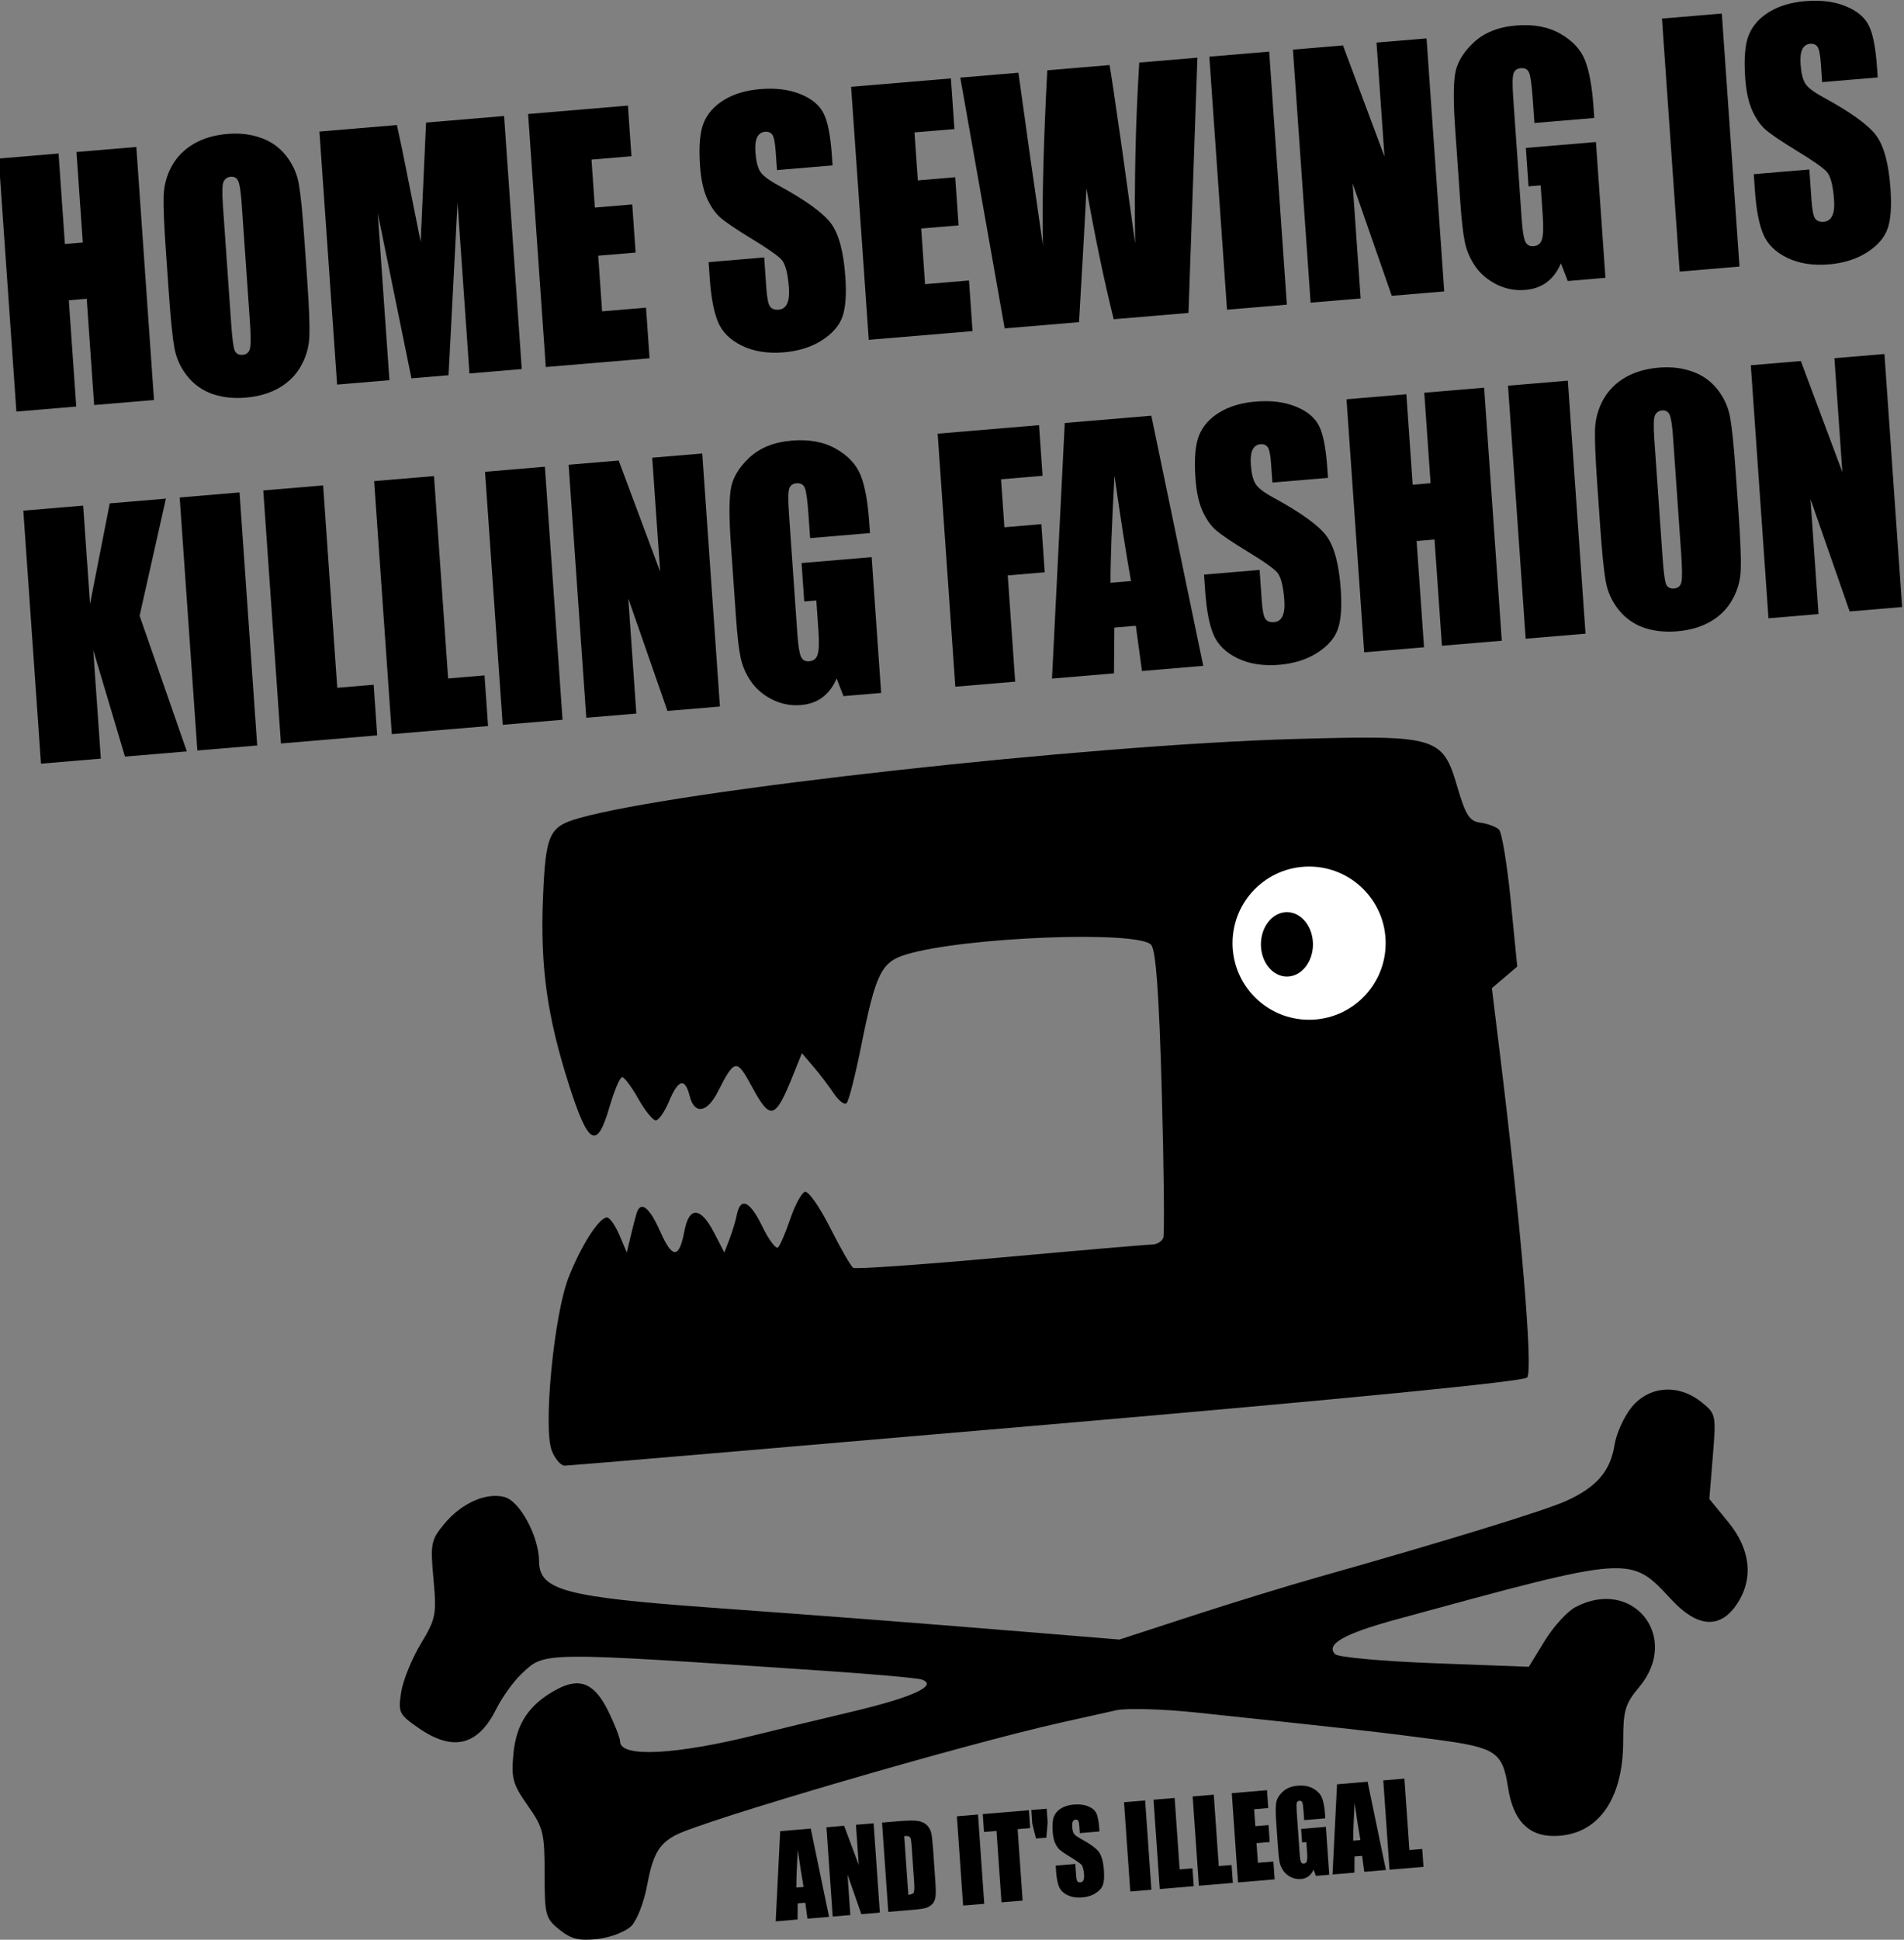
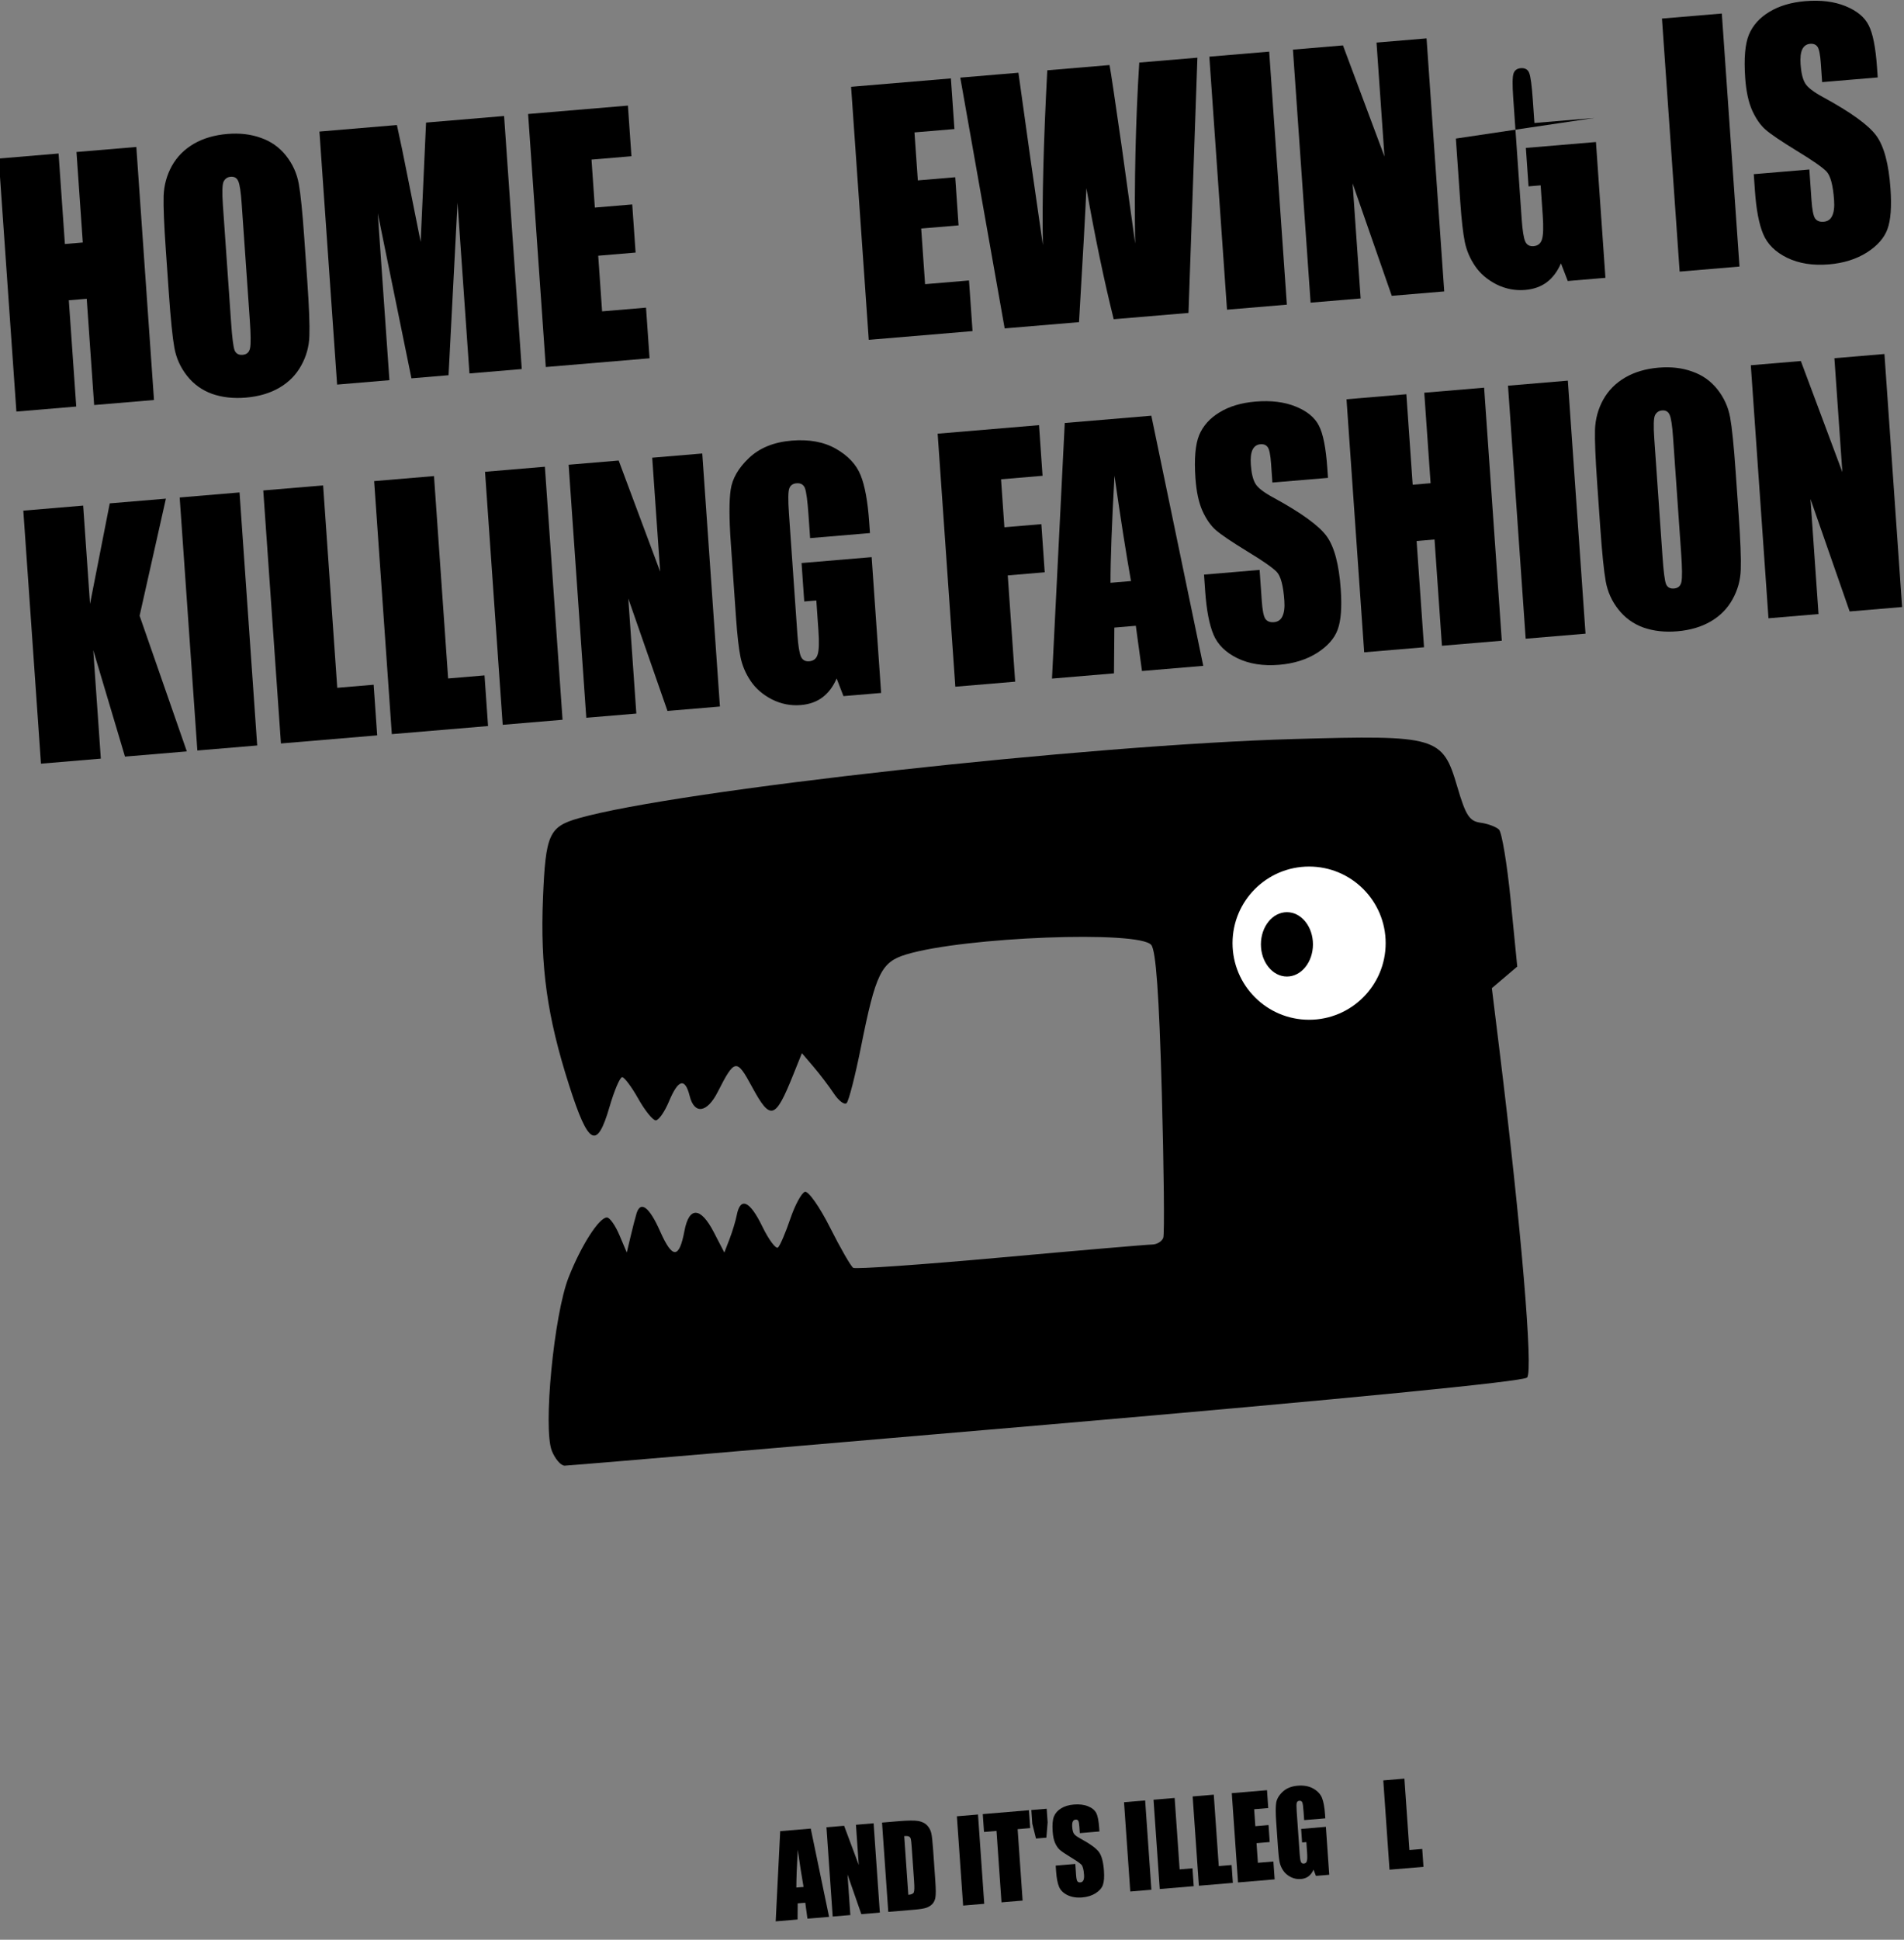
<svg xmlns="http://www.w3.org/2000/svg" xmlns:ns1="http://www.inkscape.org/namespaces/inkscape" xmlns:ns2="http://sodipodi.sourceforge.net/DTD/sodipodi-0.dtd" width="353.053" height="359.5" id="svg2" version="1.1" ns1:version="0.47 r22583" ns2:docname="Homesewing.svg">
  <rect width="100%" height="100%" fill="#808080" stroke="none" />
  <defs id="defs4">
    <ns1:perspective ns2:type="inkscape:persp3d" ns1:vp_x="0 : 526.18109 : 1" ns1:vp_y="0 : 1000 : 0" ns1:vp_z="744.09448 : 526.18109 : 1" ns1:persp3d-origin="372.04724 : 350.78739 : 1" id="perspective10" />
    <ns1:perspective id="perspective2824" ns1:persp3d-origin="0.5 : 0.33333333 : 1" ns1:vp_z="1 : 0.5 : 1" ns1:vp_y="0 : 1000 : 0" ns1:vp_x="0 : 0.5 : 1" ns2:type="inkscape:persp3d" />
    <ns1:perspective id="perspective3786" ns1:persp3d-origin="0.5 : 0.33333333 : 1" ns1:vp_z="1 : 0.5 : 1" ns1:vp_y="0 : 1000 : 0" ns1:vp_x="0 : 0.5 : 1" ns2:type="inkscape:persp3d" />
    <ns1:perspective id="perspective3814" ns1:persp3d-origin="0.5 : 0.33333333 : 1" ns1:vp_z="1 : 0.5 : 1" ns1:vp_y="0 : 1000 : 0" ns1:vp_x="0 : 0.5 : 1" ns2:type="inkscape:persp3d" />
  </defs>
  <ns2:namedview id="base" pagecolor="#ffffff" bordercolor="#666666" borderopacity="1.0" ns1:pageopacity="0.0" ns1:pageshadow="2" ns1:zoom="1.4" ns1:cx="300.60365" ns1:cy="53.991181" ns1:document-units="px" ns1:current-layer="layer1" showgrid="false" ns1:window-width="1280" ns1:window-height="949" ns1:window-x="0" ns1:window-y="24" ns1:window-maximized="1" />
  <g ns1:label="Ebene 1" ns1:groupmode="layer" id="layer1" transform="translate(-79.353,-102.13)">
    <g id="g3771" transform="translate(-712.857,-280)">
-       <path id="path3736" d="m 909.286,739.083 c 1.027,-1.048 2.328,-4.382 2.891,-7.408 1.073,-5.772 2.146,-7.708 5.197,-9.373 4.963,-2.71 53.753,-16.958 71.82,-20.974 3.575,-0.795 8.075,-1.796 10,-2.226 1.925,-0.43 8.675,-0.234 15,0.435 28.962,3.063 34.145,3.647 43.938,4.945 11.55,1.531 12.664,2.261 13.72,9 0.939,5.989 3.714,8.918 8.45,8.918 8.068,0 12.892,-6.584 12.892,-17.597 0,-5.677 0.357,-6.881 2.959,-9.988 7.763,-9.266 -1.154,-20.455 -11.818,-14.829 -1.517,0.801 -4.083,3.616 -5.7,6.257 l -2.941,4.801 -17.461,-0.657 c -9.604,-0.361 -17.909,-1.114 -18.457,-1.673 -1.807,-1.844 1.642,-3.796 11.418,-6.464 43.912,-11.983 43.226,-11.934 50.995,-3.602 4.723,5.065 8.858,5.412 11.937,1 3.296,-4.722 2.776,-10.262 -1.446,-15.418 l -3.514,-4.291 0.643,-7.87 c 0.631,-7.72 0.591,-7.912 -2.121,-10.088 -4.233,-3.397 -9.664,-3.009 -12.906,0.921 -1.424,1.727 -2.867,4.912 -3.207,7.078 -0.755,4.814 -3.341,7.791 -8.981,10.336 -4.012,1.811 -22.807,7.583 -45.901,14.096 -5.5,1.551 -16.057,4.793 -23.459,7.203 l -13.459,4.382 -14.541,-1.195 c -22.654,-1.861 -37.757,-3.026 -61.041,-4.71 -27.227,-1.969 -31.978,-3.241 -32.022,-8.575 -0.038,-4.652 -3.57,-11.209 -6.433,-11.942 -3.447,-0.883 -8,1.164 -11.188,5.03 -2.429,2.945 -2.56,3.624 -1.962,10.183 0.6,6.59 0.453,7.338 -2.364,12.01 -1.653,2.74 -3.285,6.77 -3.627,8.955 -0.587,3.745 -0.402,4.127 3.219,6.637 6.37,4.416 10.996,3.306 14.374,-3.45 1.101,-2.203 3.196,-5.133 4.653,-6.512 4.475,-4.233 2.934,-4.216 56.35,-0.627 9.075,0.61 17.142,1.333 17.927,1.607 3.118,1.089 -1.632,3.278 -12.928,5.958 -6.325,1.501 -14.2,3.403 -17.5,4.228 -15.201,3.8 -25.5,4.324 -25.5,1.297 0,-0.629 -0.986,-3.159 -2.192,-5.621 -2.514,-5.135 -5.248,-6.318 -9.45,-4.088 -5.155,2.736 -7.606,6.331 -8.134,11.932 -0.433,4.601 -0.135,5.69 2.644,9.637 2.886,4.1 3.132,5.092 3.132,12.626 0,7.702 0.159,8.304 2.75,10.39 2.175,1.751 3.663,2.11 7.112,1.717 2.399,-0.273 5.203,-1.355 6.23,-2.403 z" style="fill:#000000;fill-opacity:1" />
      <path id="path2946" d="m 894.537,651.021 c -1.655,-4.127 0.393,-25.285 3.114,-32.168 2.345,-5.932 5.646,-11.082 7.103,-11.082 0.511,0 1.548,1.462 2.305,3.25 l 1.376,3.25 0.711,-3 c 0.391,-1.65 0.884,-3.562 1.096,-4.25 0.749,-2.432 2.379,-1.194 4.377,3.324 2.269,5.13 3.532,5.112 4.502,-0.063 0.862,-4.597 3.007,-4.503 5.46,0.239 l 1.94,3.75 0.964,-2.5 c 0.53,-1.375 1.131,-3.363 1.335,-4.417 0.667,-3.448 2.417,-2.696 4.71,2.023 1.239,2.55 2.569,4.324 2.956,3.944 0.387,-0.38 1.409,-2.77 2.27,-5.31 0.861,-2.54 2.078,-4.788 2.703,-4.997 0.626,-0.209 2.722,2.768 4.659,6.614 1.937,3.846 3.876,7.212 4.308,7.479 0.432,0.267 12.706,-0.592 27.275,-1.91 14.569,-1.318 27.228,-2.403 28.132,-2.411 0.904,-0.009 1.84,-0.578 2.081,-1.266 0.241,-0.688 0.117,-12.841 -0.277,-27.008 -0.502,-18.081 -1.084,-26.202 -1.954,-27.25 -2.264,-2.728 -34.574,-1.487 -45.378,1.743 -4.695,1.404 -5.706,3.457 -8.442,17.142 -1.069,5.349 -2.27,10.04 -2.669,10.424 -0.399,0.384 -1.463,-0.412 -2.365,-1.769 -0.902,-1.357 -2.605,-3.596 -3.783,-4.976 l -2.142,-2.508 -1.597,3.976 c -3.365,8.377 -4.223,8.619 -7.702,2.177 -2.804,-5.192 -3.18,-5.129 -6.317,1.048 -1.968,3.874 -4.319,4.214 -5.189,0.75 -0.867,-3.454 -2.122,-3.128 -3.846,1 -0.804,1.925 -1.907,3.5 -2.45,3.5 -0.543,0 -1.999,-1.8 -3.235,-4 -1.236,-2.2 -2.583,-4 -2.993,-4 -0.41,0 -1.464,2.475 -2.344,5.5 -2.334,8.028 -3.907,7.194 -7.482,-3.968 -4.092,-12.775 -5.379,-21.977 -4.856,-34.715 0.487,-11.854 1.11,-13.242 6.653,-14.818 18.18,-5.167 94.362,-13.595 132.642,-14.673 26.545,-0.748 27.506,-0.467 30.242,8.849 1.564,5.324 2.246,6.378 4.308,6.66 1.347,0.184 2.887,0.756 3.421,1.272 0.534,0.515 1.516,6.44 2.181,13.165 l 1.209,12.228 -2.355,2 -2.355,2 1.414,11.5 c 4.026,32.737 6.286,59.519 5.12,60.666 -0.754,0.742 -33.222,3.927 -89.186,8.751 -48.4,4.172 -88.574,7.585 -89.275,7.584 -0.701,-7.1e-4 -1.771,-1.239 -2.377,-2.751 z" style="fill:#000000;fill-opacity:1" />
      <g transform="translate(0.505,-0.505)" id="g3767">
        <path ns2:type="arc" style="fill:#ffffff;fill-opacity:1;stroke:none" id="path3761" ns2:cx="1344.0178" ns2:cy="326.20148" ns2:rx="13.482142" ns2:ry="13.482142" d="m 1357.5,326.201 c 0,7.446 -6.036,13.482 -13.482,13.482 -7.446,0 -13.482,-6.036 -13.482,-13.482 0,-7.446 6.036,-13.482 13.482,-13.482 7.446,0 13.482,6.036 13.482,13.482 z" transform="matrix(1.053,0,0,1.053,-380.804,213.946)" />
        <path ns2:type="arc" style="fill:#000000;fill-opacity:1;stroke:none" id="path3763" ns2:cx="1337.7678" ns2:cy="319.23718" ns2:rx="5.2678571" ns2:ry="5.2678571" d="m 1343.036,319.237 c 0,2.909 -2.358,5.268 -5.268,5.268 -2.909,0 -5.268,-2.358 -5.268,-5.268 0,-2.909 2.358,-5.268 5.268,-5.268 2.909,0 5.268,2.358 5.268,5.268 z" transform="matrix(0.916,0,0,1.132,-195.058,196.282)" />
      </g>
      <g transform="matrix(0.951,-0.08,0.073,1.045,0,0)" style="font-size:56.767px;font-style:normal;font-weight:normal;text-align:start;line-height:110%;writing-mode:lr-tb;text-anchor:start;fill:#000000;fill-opacity:1;stroke:none;font-family:Bitstream Vera Sans" id="text2932">
        <path d="m 824.693,454.875 0,44.876 -11.669,0 0,-18.848 -3.492,0 0,18.848 -11.669,0 0,-44.876 11.669,0 0,16.049 3.492,0 0,-16.049 11.669,0" style="font-variant:normal;font-weight:bold;font-stretch:normal;line-height:110%;fill:#000000;font-family:Impact;-inkscape-font-specification:Impact Bold" id="path3895" />
        <path d="m 856.015,481.152 c -3e-5,4.509 -0.111,7.706 -0.333,9.59 -0.203,1.866 -0.869,3.576 -1.996,5.128 -1.109,1.552 -2.615,2.744 -4.518,3.576 -1.903,0.832 -4.121,1.247 -6.652,1.247 -2.402,-10e-6 -4.564,-0.388 -6.486,-1.164 -1.903,-0.795 -3.437,-1.977 -4.601,-3.548 -1.164,-1.571 -1.857,-3.28 -2.079,-5.128 -0.222,-1.848 -0.333,-5.082 -0.333,-9.701 l 0,-7.678 c 0,-4.509 0.102,-7.696 0.305,-9.563 0.222,-1.885 0.887,-3.603 1.996,-5.156 1.127,-1.552 2.642,-2.744 4.546,-3.576 1.903,-0.832 4.121,-1.247 6.652,-1.247 2.402,5e-5 4.555,0.397 6.458,1.192 1.922,0.776 3.465,1.95 4.629,3.52 1.164,1.571 1.857,3.28 2.079,5.128 0.222,1.848 0.333,5.082 0.333,9.701 l 0,7.678 M 844.346,466.406 c -10e-6,-2.088 -0.12,-3.419 -0.36,-3.991 -0.222,-0.591 -0.693,-0.887 -1.414,-0.887 -0.61,3e-5 -1.081,0.24 -1.414,0.721 -0.314,0.462 -0.471,1.848 -0.471,4.158 l 0,20.955 c -2e-5,2.606 0.102,4.213 0.305,4.823 0.222,0.61 0.721,0.915 1.497,0.915 0.795,10e-6 1.303,-0.351 1.524,-1.053 0.222,-0.702 0.333,-2.375 0.333,-5.017 l 0,-20.622" style="font-variant:normal;font-weight:bold;font-stretch:normal;line-height:110%;fill:#000000;font-family:Impact;-inkscape-font-specification:Impact Bold" id="path3897" />
        <path d="m 896.4,454.875 0,44.876 -10.2,0 0,-30.296 -4.075,30.296 -7.234,0 -4.296,-29.603 0,29.603 -10.2,0 0,-44.876 15.106,0 c 0.443,2.698 0.915,5.876 1.414,9.535 l 1.608,11.42 2.661,-20.955 15.217,0" style="font-variant:normal;font-weight:bold;font-stretch:normal;line-height:110%;fill:#000000;font-family:Impact;-inkscape-font-specification:Impact Bold" id="path3899" />
        <path d="m 901.085,454.875 19.458,0 0,8.981 -7.789,0 0,8.509 7.29,0 0,8.537 -7.29,0 0,9.868 8.565,0 0,8.981 -20.234,0 0,-44.876" style="font-variant:normal;font-weight:bold;font-stretch:normal;line-height:110%;fill:#000000;font-family:Impact;-inkscape-font-specification:Impact Bold" id="path3901" />
-         <path d="m 959.404,468.457 -10.838,0 0,-3.326 c -2e-5,-1.552 -0.139,-2.541 -0.416,-2.966 -0.277,-0.425 -0.739,-0.637 -1.386,-0.638 -0.702,3e-5 -1.238,0.286 -1.608,0.859 -0.351,0.573 -0.527,1.441 -0.527,2.606 -10e-6,1.497 0.203,2.624 0.61,3.382 0.388,0.758 1.488,1.672 3.298,2.744 5.193,3.086 8.463,5.618 9.812,7.595 1.349,1.977 2.023,5.165 2.023,9.563 -3e-5,3.197 -0.379,5.553 -1.136,7.068 -0.739,1.515 -2.181,2.79 -4.324,3.825 -2.144,1.016 -4.638,1.524 -7.484,1.524 -3.123,-10e-6 -5.793,-0.591 -8.011,-1.774 -2.199,-1.183 -3.64,-2.689 -4.324,-4.518 -0.684,-1.829 -1.026,-4.426 -1.026,-7.789 l 0,-2.938 10.838,0 0,5.46 c -10e-6,1.682 0.148,2.763 0.443,3.243 0.314,0.48 0.859,0.721 1.635,0.721 0.776,10e-6 1.349,-0.305 1.719,-0.915 0.388,-0.61 0.582,-1.515 0.582,-2.716 -2e-5,-2.642 -0.36,-4.37 -1.081,-5.183 -0.739,-0.813 -2.559,-2.171 -5.46,-4.075 -2.901,-1.922 -4.823,-3.317 -5.765,-4.185 -0.942,-0.868 -1.728,-2.07 -2.356,-3.603 -0.61,-1.534 -0.915,-3.492 -0.915,-5.876 0,-3.437 0.434,-5.95 1.303,-7.539 0.887,-1.589 2.31,-2.827 4.269,-3.714 1.959,-0.905 4.324,-1.358 7.096,-1.358 3.03,5e-5 5.608,0.49 7.733,1.469 2.144,0.979 3.557,2.217 4.241,3.714 0.702,1.478 1.053,4.001 1.053,7.567 l 0,1.774" style="font-variant:normal;font-weight:bold;font-stretch:normal;line-height:110%;fill:#000000;font-family:Impact;-inkscape-font-specification:Impact Bold" id="path3903" />
        <path d="m 964.06,454.875 19.458,0 0,8.981 -7.789,0 0,8.509 7.29,0 0,8.537 -7.29,0 0,9.868 8.565,0 0,8.981 -20.234,0 0,-44.876" style="font-variant:normal;font-weight:bold;font-stretch:normal;line-height:110%;fill:#000000;font-family:Impact;-inkscape-font-specification:Impact Bold" id="path3905" />
        <path d="m 1031.582,454.875 -5.183,44.876 -14.58,0 c -1.331,-6.893 -2.504,-14.728 -3.52,-23.505 -0.462,3.751 -1.543,11.586 -3.243,23.505 l -14.497,0 -5.211,-44.876 11.337,0 1.192,15.661 1.22,15.106 c 0.425,-7.816 1.497,-18.072 3.215,-30.767 l 12.141,0 c 0.166,1.312 0.591,6.246 1.275,14.801 l 1.275,17.047 c 0.647,-10.847 1.728,-21.463 3.243,-31.848 l 11.337,0" style="font-variant:normal;font-weight:bold;font-stretch:normal;line-height:110%;fill:#000000;font-family:Impact;-inkscape-font-specification:Impact Bold" id="path3907" />
        <path d="m 1045.579,454.875 0,44.876 -11.669,0 0,-44.876 11.669,0" style="font-variant:normal;font-weight:bold;font-stretch:normal;line-height:110%;fill:#000000;font-family:Impact;-inkscape-font-specification:Impact Bold" id="path3909" />
        <path d="m 1076.263,454.875 0,44.876 -10.228,0 -6.07,-20.401 0,20.401 -9.757,0 0,-44.876 9.757,0 6.542,20.207 0,-20.207 9.757,0" style="font-variant:normal;font-weight:bold;font-stretch:normal;line-height:110%;fill:#000000;font-family:Impact;-inkscape-font-specification:Impact Bold" id="path3911" />
-         <path d="m 1107.696,471.395 -11.669,0 0,-4.075 c 0,-2.569 -0.111,-4.176 -0.333,-4.823 -0.222,-0.647 -0.748,-0.97 -1.58,-0.97 -0.721,3e-5 -1.21,0.277 -1.469,0.832 -0.259,0.554 -0.388,1.977 -0.388,4.269 l 0,21.537 c -1e-4,2.014 0.129,3.345 0.388,3.991 0.259,0.628 0.776,0.942 1.552,0.942 0.85,10e-6 1.423,-0.36 1.719,-1.081 0.314,-0.721 0.471,-2.125 0.471,-4.213 l 0,-5.322 -2.356,0 0,-6.819 13.665,0 0,24.087 -7.345,0 -1.081,-3.215 c -0.795,1.386 -1.802,2.43 -3.021,3.132 -1.201,0.684 -2.624,1.026 -4.269,1.026 -1.959,-10e-6 -3.797,-0.471 -5.516,-1.414 -1.7,-0.961 -2.994,-2.144 -3.881,-3.548 -0.887,-1.404 -1.441,-2.873 -1.663,-4.407 -0.222,-1.552 -0.333,-3.871 -0.333,-6.957 l 0,-13.332 c 0,-4.287 0.231,-7.401 0.693,-9.341 0.462,-1.94 1.783,-3.714 3.964,-5.322 2.199,-1.626 5.035,-2.439 8.509,-2.439 3.419,5e-5 6.255,0.702 8.509,2.107 2.254,1.404 3.724,3.077 4.407,5.017 0.684,1.922 1.026,4.721 1.026,8.399 l 0,1.94" style="font-variant:normal;font-weight:bold;font-stretch:normal;line-height:110%;fill:#000000;font-family:Impact;-inkscape-font-specification:Impact Bold" id="path3913" />
+         <path d="m 1107.696,471.395 -11.669,0 0,-4.075 c 0,-2.569 -0.111,-4.176 -0.333,-4.823 -0.222,-0.647 -0.748,-0.97 -1.58,-0.97 -0.721,3e-5 -1.21,0.277 -1.469,0.832 -0.259,0.554 -0.388,1.977 -0.388,4.269 l 0,21.537 c -1e-4,2.014 0.129,3.345 0.388,3.991 0.259,0.628 0.776,0.942 1.552,0.942 0.85,10e-6 1.423,-0.36 1.719,-1.081 0.314,-0.721 0.471,-2.125 0.471,-4.213 l 0,-5.322 -2.356,0 0,-6.819 13.665,0 0,24.087 -7.345,0 -1.081,-3.215 c -0.795,1.386 -1.802,2.43 -3.021,3.132 -1.201,0.684 -2.624,1.026 -4.269,1.026 -1.959,-10e-6 -3.797,-0.471 -5.516,-1.414 -1.7,-0.961 -2.994,-2.144 -3.881,-3.548 -0.887,-1.404 -1.441,-2.873 -1.663,-4.407 -0.222,-1.552 -0.333,-3.871 -0.333,-6.957 l 0,-13.332 l 0,1.94" style="font-variant:normal;font-weight:bold;font-stretch:normal;line-height:110%;fill:#000000;font-family:Impact;-inkscape-font-specification:Impact Bold" id="path3913" />
        <path d="m 1133.834,454.875 0,44.876 -11.669,0 0,-44.876 11.669,0" style="font-variant:normal;font-weight:bold;font-stretch:normal;line-height:110%;fill:#000000;font-family:Impact;-inkscape-font-specification:Impact Bold" id="path3915" />
        <path d="m 1163.188,468.457 -10.838,0 0,-3.326 c 0,-1.552 -0.139,-2.541 -0.416,-2.966 -0.277,-0.425 -0.739,-0.637 -1.386,-0.638 -0.702,3e-5 -1.238,0.286 -1.608,0.859 -0.351,0.573 -0.527,1.441 -0.527,2.606 0,1.497 0.203,2.624 0.61,3.382 0.388,0.758 1.488,1.672 3.299,2.744 5.192,3.086 8.463,5.618 9.812,7.595 1.349,1.977 2.023,5.165 2.023,9.563 0,3.197 -0.379,5.553 -1.136,7.068 -0.739,1.515 -2.18,2.79 -4.324,3.825 -2.144,1.016 -4.638,1.524 -7.484,1.524 -3.123,-10e-6 -5.793,-0.591 -8.011,-1.774 -2.199,-1.183 -3.64,-2.689 -4.324,-4.518 -0.684,-1.829 -1.026,-4.426 -1.026,-7.789 l 0,-2.938 10.838,0 0,5.46 c 0,1.682 0.148,2.763 0.444,3.243 0.314,0.48 0.859,0.721 1.635,0.721 0.776,10e-6 1.349,-0.305 1.718,-0.915 0.388,-0.61 0.582,-1.515 0.582,-2.716 0,-2.642 -0.36,-4.37 -1.081,-5.183 -0.739,-0.813 -2.559,-2.171 -5.46,-4.075 -2.901,-1.922 -4.823,-3.317 -5.765,-4.185 -0.942,-0.868 -1.728,-2.07 -2.356,-3.603 -0.61,-1.534 -0.915,-3.492 -0.915,-5.876 0,-3.437 0.434,-5.95 1.303,-7.539 0.887,-1.589 2.31,-2.827 4.269,-3.714 1.959,-0.905 4.324,-1.358 7.096,-1.358 3.03,5e-5 5.608,0.49 7.733,1.469 2.143,0.979 3.557,2.217 4.241,3.714 0.702,1.478 1.053,4.001 1.053,7.567 l 0,1.774" style="font-variant:normal;font-weight:bold;font-stretch:normal;line-height:110%;fill:#000000;font-family:Impact;-inkscape-font-specification:Impact Bold" id="path3917" />
        <path d="m 825.664,517.319 -6.68,20.262 7.318,24.614 -12.057,0 -4.712,-19.236 0,19.236 -11.669,0 0,-44.876 11.669,0 0,17.435 5.183,-17.435 10.949,0" style="font-variant:normal;font-weight:bold;font-stretch:normal;line-height:110%;fill:#000000;font-family:Impact;-inkscape-font-specification:Impact Bold" id="path3919" />
        <path d="m 840.022,517.319 0,44.876 -11.669,0 0,-44.876 11.669,0" style="font-variant:normal;font-weight:bold;font-stretch:normal;line-height:110%;fill:#000000;font-family:Impact;-inkscape-font-specification:Impact Bold" id="path3921" />
        <path d="m 856.32,517.319 0,35.895 7.096,0 0,8.981 -18.765,0 0,-44.876 11.669,0" style="font-variant:normal;font-weight:bold;font-stretch:normal;line-height:110%;fill:#000000;font-family:Impact;-inkscape-font-specification:Impact Bold" id="path3923" />
        <path d="m 877.94,517.319 0,35.895 7.096,0 0,8.981 -18.765,0 0,-44.876 11.669,0" style="font-variant:normal;font-weight:bold;font-stretch:normal;line-height:110%;fill:#000000;font-family:Impact;-inkscape-font-specification:Impact Bold" id="path3925" />
        <path d="m 899.56,517.319 0,44.876 -11.669,0 0,-44.876 11.669,0" style="font-variant:normal;font-weight:bold;font-stretch:normal;line-height:110%;fill:#000000;font-family:Impact;-inkscape-font-specification:Impact Bold" id="path3927" />
        <path d="m 930.244,517.319 0,44.876 -10.228,0 -6.07,-20.401 0,20.401 -9.757,0 0,-44.876 9.757,0 6.541,20.207 0,-20.207 9.757,0" style="font-variant:normal;font-weight:bold;font-stretch:normal;line-height:110%;fill:#000000;font-family:Impact;-inkscape-font-specification:Impact Bold" id="path3929" />
        <path d="m 961.677,533.839 -11.669,0 0,-4.075 c -2e-5,-2.569 -0.111,-4.176 -0.333,-4.823 -0.222,-0.647 -0.748,-0.97 -1.58,-0.97 -0.721,4e-5 -1.21,0.277 -1.469,0.832 -0.259,0.554 -0.388,1.977 -0.388,4.269 l 0,21.537 c -2e-5,2.014 0.129,3.345 0.388,3.991 0.259,0.628 0.776,0.942 1.552,0.942 0.85,0 1.423,-0.36 1.719,-1.081 0.314,-0.721 0.471,-2.125 0.471,-4.213 l 0,-5.322 -2.356,0 0,-6.819 13.665,0 0,24.087 -7.345,0 -1.081,-3.215 c -0.795,1.386 -1.802,2.43 -3.021,3.132 -1.201,0.684 -2.624,1.026 -4.269,1.026 -1.959,0 -3.797,-0.471 -5.516,-1.414 -1.7,-0.961 -2.994,-2.144 -3.881,-3.548 -0.887,-1.404 -1.441,-2.873 -1.663,-4.407 -0.222,-1.552 -0.333,-3.871 -0.333,-6.957 l 0,-13.332 c -10e-6,-4.287 0.231,-7.401 0.693,-9.341 0.462,-1.94 1.783,-3.714 3.964,-5.322 2.199,-1.626 5.035,-2.439 8.509,-2.439 3.419,4e-5 6.255,0.702 8.509,2.107 2.254,1.404 3.723,3.077 4.407,5.017 0.684,1.922 1.026,4.721 1.026,8.399 l 0,1.94" style="font-variant:normal;font-weight:bold;font-stretch:normal;line-height:110%;fill:#000000;font-family:Impact;-inkscape-font-specification:Impact Bold" id="path3931" />
        <path d="m 976.145,517.319 19.763,0 0,8.981 -8.094,0 0,8.509 7.207,0 0,8.537 -7.207,0 0,18.848 -11.669,0 0,-44.876" style="font-variant:normal;font-weight:bold;font-stretch:normal;line-height:110%;fill:#000000;font-family:Impact;-inkscape-font-specification:Impact Bold" id="path3933" />
        <path d="m 1017.806,517.319 6.68,44.876 -11.947,0 -0.582,-8.066 -4.186,0 -0.693,8.066 -12.085,0 5.932,-44.876 16.88,0 m -6.181,28.855 c -0.591,-5.082 -1.183,-11.355 -1.774,-18.821 -1.183,8.574 -1.922,14.848 -2.217,18.821 l 3.991,0" style="font-variant:normal;font-weight:bold;font-stretch:normal;line-height:110%;fill:#000000;font-family:Impact;-inkscape-font-specification:Impact Bold" id="path3935" />
        <path d="m 1051.206,530.901 -10.838,0 0,-3.326 c 0,-1.552 -0.139,-2.541 -0.416,-2.966 -0.277,-0.425 -0.739,-0.637 -1.386,-0.638 -0.702,4e-5 -1.238,0.286 -1.608,0.859 -0.351,0.573 -0.527,1.441 -0.527,2.606 0,1.497 0.203,2.624 0.61,3.382 0.388,0.758 1.488,1.672 3.299,2.744 5.192,3.086 8.463,5.618 9.812,7.595 1.349,1.977 2.023,5.165 2.023,9.563 0,3.197 -0.379,5.553 -1.136,7.068 -0.739,1.515 -2.181,2.79 -4.324,3.825 -2.143,1.016 -4.638,1.524 -7.484,1.524 -3.123,0 -5.793,-0.591 -8.011,-1.774 -2.199,-1.183 -3.64,-2.689 -4.324,-4.518 -0.684,-1.829 -1.026,-4.426 -1.026,-7.789 l 0,-2.938 10.838,0 0,5.46 c 0,1.682 0.148,2.763 0.444,3.243 0.314,0.48 0.859,0.721 1.635,0.721 0.776,0 1.349,-0.305 1.719,-0.915 0.388,-0.61 0.582,-1.515 0.582,-2.716 -10e-5,-2.642 -0.36,-4.37 -1.081,-5.183 -0.739,-0.813 -2.559,-2.171 -5.46,-4.075 -2.901,-1.922 -4.823,-3.317 -5.765,-4.185 -0.942,-0.868 -1.728,-2.07 -2.356,-3.603 -0.61,-1.534 -0.915,-3.492 -0.915,-5.876 0,-3.437 0.434,-5.95 1.303,-7.539 0.887,-1.589 2.31,-2.827 4.269,-3.714 1.959,-0.905 4.324,-1.358 7.096,-1.358 3.03,4e-5 5.608,0.49 7.733,1.469 2.143,0.979 3.557,2.217 4.241,3.714 0.702,1.478 1.053,4.001 1.053,7.567 l 0,1.774" style="font-variant:normal;font-weight:bold;font-stretch:normal;line-height:110%;fill:#000000;font-family:Impact;-inkscape-font-specification:Impact Bold" id="path3937" />
        <path d="m 1082.694,517.319 0,44.876 -11.669,0 0,-18.848 -3.493,0 0,18.848 -11.669,0 0,-44.876 11.669,0 0,16.049 3.493,0 0,-16.049 11.669,0" style="font-variant:normal;font-weight:bold;font-stretch:normal;line-height:110%;fill:#000000;font-family:Impact;-inkscape-font-specification:Impact Bold" id="path3939" />
        <path d="m 1099.02,517.319 0,44.876 -11.669,0 0,-44.876 11.669,0" style="font-variant:normal;font-weight:bold;font-stretch:normal;line-height:110%;fill:#000000;font-family:Impact;-inkscape-font-specification:Impact Bold" id="path3941" />
        <path d="m 1130.314,543.596 c -10e-5,4.509 -0.111,7.706 -0.333,9.59 -0.203,1.866 -0.869,3.576 -1.996,5.128 -1.109,1.552 -2.615,2.744 -4.518,3.576 -1.903,0.832 -4.121,1.247 -6.652,1.247 -2.402,0 -4.564,-0.388 -6.486,-1.164 -1.903,-0.795 -3.437,-1.977 -4.601,-3.548 -1.164,-1.571 -1.857,-3.28 -2.079,-5.128 -0.222,-1.848 -0.333,-5.082 -0.333,-9.701 l 0,-7.678 c 0,-4.509 0.102,-7.696 0.305,-9.563 0.222,-1.885 0.887,-3.603 1.996,-5.156 1.127,-1.552 2.643,-2.744 4.546,-3.576 1.903,-0.831 4.121,-1.247 6.652,-1.247 2.402,4e-5 4.555,0.397 6.458,1.192 1.922,0.776 3.465,1.95 4.629,3.52 1.164,1.571 1.857,3.28 2.079,5.128 0.222,1.848 0.333,5.082 0.333,9.701 l 0,7.678 m -11.669,-14.746 c 0,-2.088 -0.12,-3.419 -0.36,-3.991 -0.222,-0.591 -0.693,-0.887 -1.414,-0.887 -0.61,4e-5 -1.081,0.24 -1.414,0.721 -0.314,0.462 -0.471,1.848 -0.471,4.158 l 0,20.955 c 0,2.606 0.102,4.213 0.305,4.823 0.222,0.61 0.721,0.915 1.497,0.915 0.795,0 1.303,-0.351 1.524,-1.053 0.222,-0.702 0.333,-2.375 0.333,-5.017 l 0,-20.622" style="font-variant:normal;font-weight:bold;font-stretch:normal;line-height:110%;fill:#000000;font-family:Impact;-inkscape-font-specification:Impact Bold" id="path3943" />
        <path d="m 1160.748,517.319 0,44.876 -10.228,0 -6.07,-20.401 0,20.401 -9.757,0 0,-44.876 9.757,0 6.542,20.207 0,-20.207 9.757,0" style="font-variant:normal;font-weight:bold;font-stretch:normal;line-height:110%;fill:#000000;font-family:Impact;-inkscape-font-specification:Impact Bold" id="path3945" />
      </g>
      <g transform="matrix(0.951,-0.08,0.073,1.045,0,0)" style="font-size:20.032px;font-style:normal;font-weight:normal;text-align:start;line-height:110%;writing-mode:lr-tb;text-anchor:start;fill:#000000;fill-opacity:1;stroke:none;font-family:Bitstream Vera Sans" id="text2938">
        <path d="m 932.665,761.382 2.357,15.836 -4.216,0 -0.205,-2.846 -1.477,0 -0.245,2.846 -4.265,0 2.093,-15.836 5.957,0 m -2.181,10.182 c -0.209,-1.793 -0.417,-4.007 -0.626,-6.641 -0.417,3.026 -0.678,5.239 -0.782,6.641 l 1.409,0" style="font-variant:normal;font-weight:bold;font-stretch:normal;line-height:110%;fill:#000000;font-family:Impact;-inkscape-font-specification:Impact Bold" id="path3992" />
        <path d="m 944.921,761.382 0,15.836 -3.609,0 -2.142,-7.199 0,7.199 -3.443,0 0,-15.836 3.443,0 2.308,7.131 0,-7.131 3.443,0" style="font-variant:normal;font-weight:bold;font-stretch:normal;line-height:110%;fill:#000000;font-family:Impact;-inkscape-font-specification:Impact Bold" id="path3994" />
        <path d="m 946.564,761.382 3.081,0 c 1.989,2e-5 3.332,0.091 4.03,0.274 0.704,0.183 1.239,0.483 1.604,0.9 0.365,0.417 0.593,0.884 0.685,1.399 0.091,0.509 0.137,1.513 0.137,3.013 l 0,5.546 c -10e-6,1.422 -0.069,2.374 -0.205,2.856 -0.13,0.476 -0.362,0.851 -0.694,1.125 -0.333,0.267 -0.743,0.456 -1.232,0.567 -0.489,0.104 -1.226,0.157 -2.211,0.157 l -5.194,0 0,-15.836 m 4.118,2.709 0,10.417 c 0.593,0 0.959,-0.117 1.095,-0.352 0.137,-0.241 0.205,-0.89 0.205,-1.946 l 0,-6.152 c -10e-6,-0.717 -0.023,-1.177 -0.069,-1.379 -0.046,-0.202 -0.15,-0.349 -0.313,-0.44 -0.163,-0.098 -0.469,-0.147 -0.919,-0.147" style="font-variant:normal;font-weight:bold;font-stretch:normal;line-height:110%;fill:#000000;font-family:Impact;-inkscape-font-specification:Impact Bold" id="path3996" />
        <path d="m 965.276,761.382 0,15.836 -4.118,0 0,-15.836 4.118,0" style="font-variant:normal;font-weight:bold;font-stretch:normal;line-height:110%;fill:#000000;font-family:Impact;-inkscape-font-specification:Impact Bold" id="path3998" />
        <path d="m 975.204,761.382 0,3.169 -2.445,0 0,12.667 -4.118,0 0,-12.667 -2.436,0 0,-3.169 8.999,0" style="font-variant:normal;font-weight:bold;font-stretch:normal;line-height:110%;fill:#000000;font-family:Impact;-inkscape-font-specification:Impact Bold" id="path4000" />
        <path d="m 976.192,766.478 -0.518,-2.67 0,-2.426 2.993,0 0,2.426 -0.45,2.67 -2.025,0" style="font-variant:normal;font-weight:bold;font-stretch:normal;line-height:110%;fill:#000000;font-family:Impact;-inkscape-font-specification:Impact Bold" id="path4002" />
        <path d="m 988.584,766.174 -3.824,0 0,-1.174 c -10e-6,-0.548 -0.049,-0.897 -0.147,-1.047 -0.098,-0.15 -0.261,-0.225 -0.489,-0.225 -0.248,2e-5 -0.437,0.101 -0.567,0.303 -0.124,0.202 -0.186,0.509 -0.186,0.919 0,0.528 0.072,0.926 0.215,1.193 0.137,0.267 0.525,0.59 1.164,0.968 1.832,1.089 2.987,1.982 3.463,2.68 0.476,0.698 0.714,1.823 0.714,3.375 -10e-6,1.128 -0.134,1.96 -0.401,2.494 -0.261,0.535 -0.769,0.985 -1.526,1.35 -0.756,0.359 -1.637,0.538 -2.641,0.538 -1.102,0 -2.044,-0.209 -2.827,-0.626 -0.776,-0.417 -1.285,-0.949 -1.526,-1.594 -0.241,-0.646 -0.362,-1.562 -0.362,-2.749 l 0,-1.037 3.824,0 0,1.927 c -10e-6,0.593 0.052,0.975 0.157,1.144 0.111,0.17 0.303,0.254 0.577,0.254 0.274,10e-6 0.476,-0.108 0.606,-0.323 0.137,-0.215 0.205,-0.535 0.205,-0.959 -10e-6,-0.932 -0.127,-1.542 -0.381,-1.829 -0.261,-0.287 -0.903,-0.766 -1.927,-1.438 -1.024,-0.678 -1.702,-1.17 -2.034,-1.477 -0.333,-0.306 -0.61,-0.73 -0.831,-1.272 -0.215,-0.541 -0.323,-1.232 -0.323,-2.074 0,-1.213 0.153,-2.1 0.46,-2.66 0.313,-0.561 0.815,-0.998 1.506,-1.311 0.691,-0.32 1.526,-0.479 2.504,-0.479 1.069,10e-6 1.979,0.173 2.729,0.518 0.756,0.346 1.255,0.783 1.497,1.311 0.248,0.522 0.372,1.412 0.372,2.67 l 0,0.626" style="font-variant:normal;font-weight:bold;font-stretch:normal;line-height:110%;fill:#000000;font-family:Impact;-inkscape-font-specification:Impact Bold" id="path4004" />
        <path d="m 997.867,761.382 0,15.836 -4.118,0 0,-15.836 4.118,0" style="font-variant:normal;font-weight:bold;font-stretch:normal;line-height:110%;fill:#000000;font-family:Impact;-inkscape-font-specification:Impact Bold" id="path4006" />
        <path d="m 1003.618,761.382 0,12.667 2.504,0 0,3.169 -6.622,0 0,-15.836 4.118,0" style="font-variant:normal;font-weight:bold;font-stretch:normal;line-height:110%;fill:#000000;font-family:Impact;-inkscape-font-specification:Impact Bold" id="path4008" />
        <path d="m 1011.247,761.382 0,12.667 2.504,0 0,3.169 -6.622,0 0,-15.836 4.118,0" style="font-variant:normal;font-weight:bold;font-stretch:normal;line-height:110%;fill:#000000;font-family:Impact;-inkscape-font-specification:Impact Bold" id="path4010" />
        <path d="m 1014.759,761.382 6.866,0 0,3.169 -2.748,0 0,3.003 2.572,0 0,3.013 -2.572,0 0,3.482 3.022,0 0,3.169 -7.14,0 0,-15.836" style="font-variant:normal;font-weight:bold;font-stretch:normal;line-height:110%;fill:#000000;font-family:Impact;-inkscape-font-specification:Impact Bold" id="path4012" />
        <path d="m 1032.541,767.211 -4.118,0 0,-1.438 c 0,-0.906 -0.039,-1.474 -0.117,-1.702 -0.078,-0.228 -0.264,-0.342 -0.557,-0.342 -0.254,2e-5 -0.427,0.098 -0.518,0.293 -0.091,0.196 -0.137,0.698 -0.137,1.506 l 0,7.6 c 0,0.711 0.046,1.18 0.137,1.408 0.091,0.222 0.274,0.333 0.548,0.333 0.3,10e-6 0.502,-0.127 0.606,-0.381 0.111,-0.254 0.166,-0.75 0.166,-1.487 l 0,-1.878 -0.831,0 0,-2.406 4.822,0 0,8.5 -2.592,0 -0.381,-1.135 c -0.28,0.489 -0.636,0.857 -1.066,1.105 -0.424,0.241 -0.926,0.362 -1.506,0.362 -0.691,0 -1.34,-0.166 -1.946,-0.499 -0.6,-0.339 -1.056,-0.756 -1.369,-1.252 -0.313,-0.496 -0.509,-1.014 -0.587,-1.555 -0.078,-0.548 -0.117,-1.366 -0.117,-2.455 l 0,-4.705 c 0,-1.513 0.082,-2.612 0.245,-3.296 0.163,-0.685 0.629,-1.311 1.399,-1.878 0.776,-0.574 1.777,-0.861 3.003,-0.861 1.206,10e-6 2.207,0.248 3.003,0.743 0.796,0.496 1.314,1.086 1.555,1.77 0.241,0.678 0.362,1.666 0.362,2.964 l 0,0.685" style="font-variant:normal;font-weight:bold;font-stretch:normal;line-height:110%;fill:#000000;font-family:Impact;-inkscape-font-specification:Impact Bold" id="path4014" />
-         <path d="m 1041.237,761.382 2.357,15.836 -4.216,0 -0.205,-2.846 -1.477,0 -0.245,2.846 -4.265,0 2.093,-15.836 5.957,0 m -2.181,10.182 c -0.209,-1.793 -0.417,-4.007 -0.626,-6.641 -0.417,3.026 -0.678,5.239 -0.782,6.641 l 1.409,0" style="font-variant:normal;font-weight:bold;font-stretch:normal;line-height:110%;fill:#000000;font-family:Impact;-inkscape-font-specification:Impact Bold" id="path4016" />
        <path d="m 1048.416,761.382 0,12.667 2.504,0 0,3.169 -6.622,0 0,-15.836 4.118,0" style="font-variant:normal;font-weight:bold;font-stretch:normal;line-height:110%;fill:#000000;font-family:Impact;-inkscape-font-specification:Impact Bold" id="path4018" />
      </g>
    </g>
  </g>
</svg>